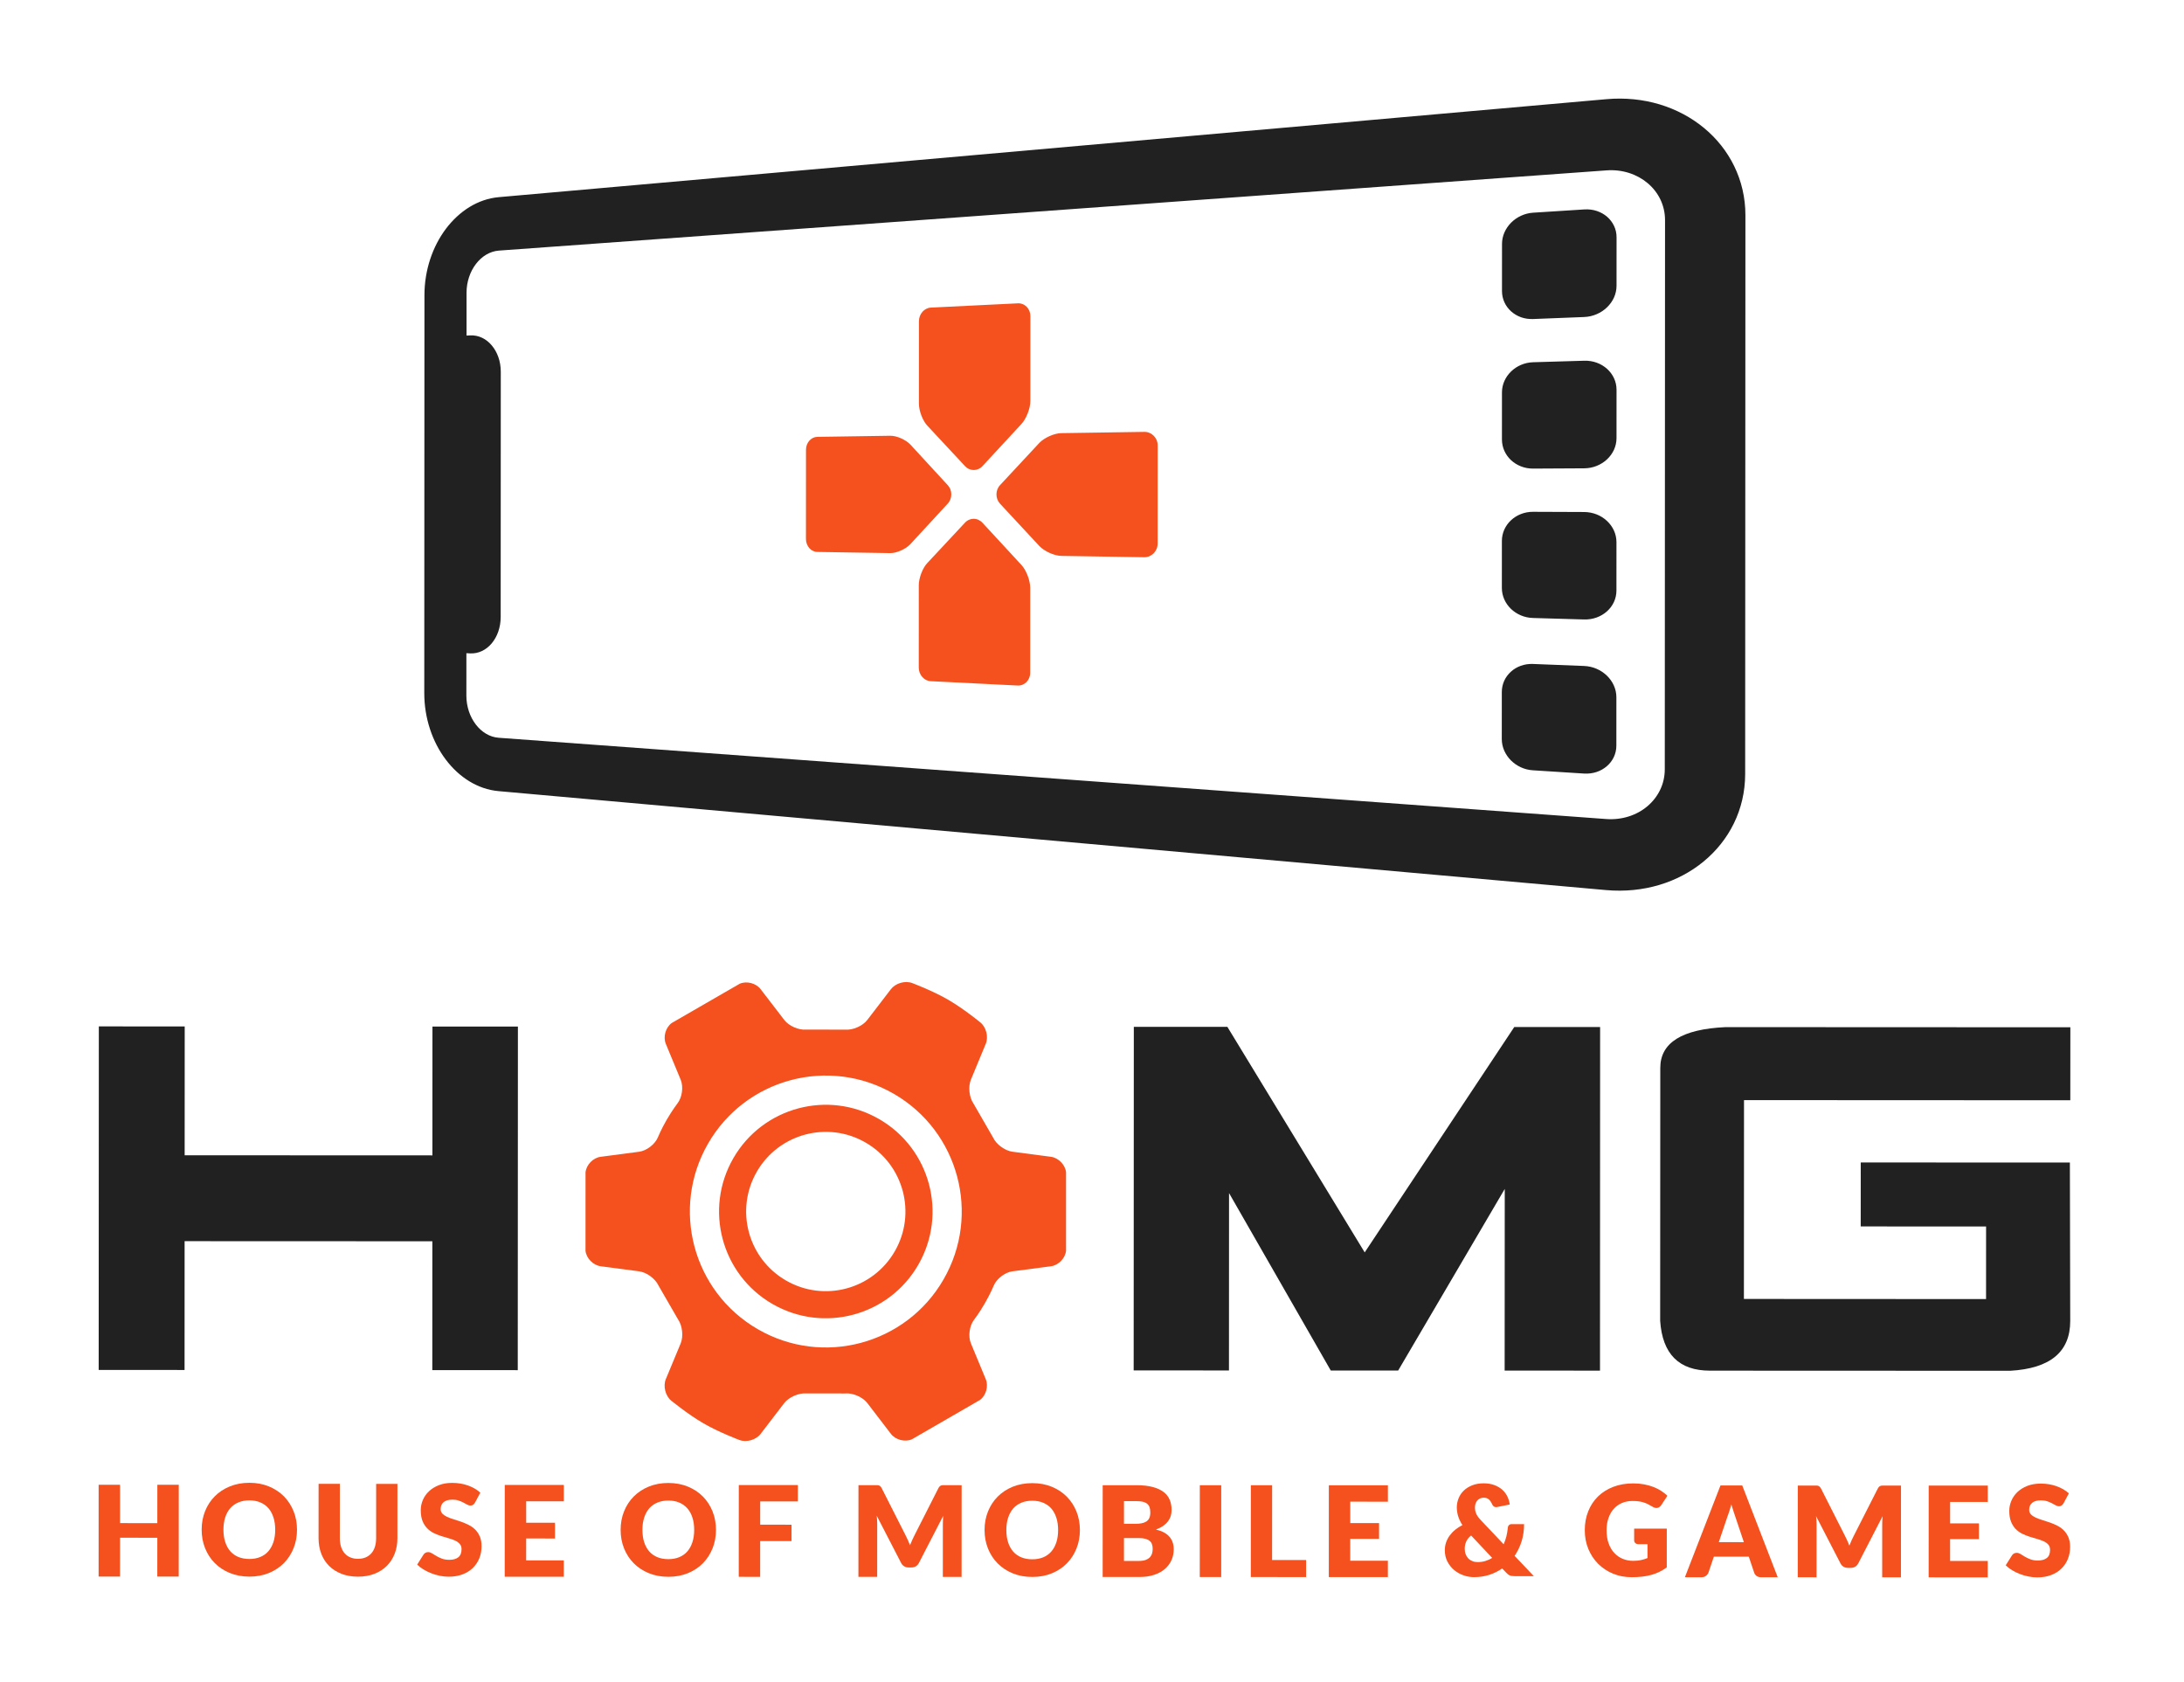
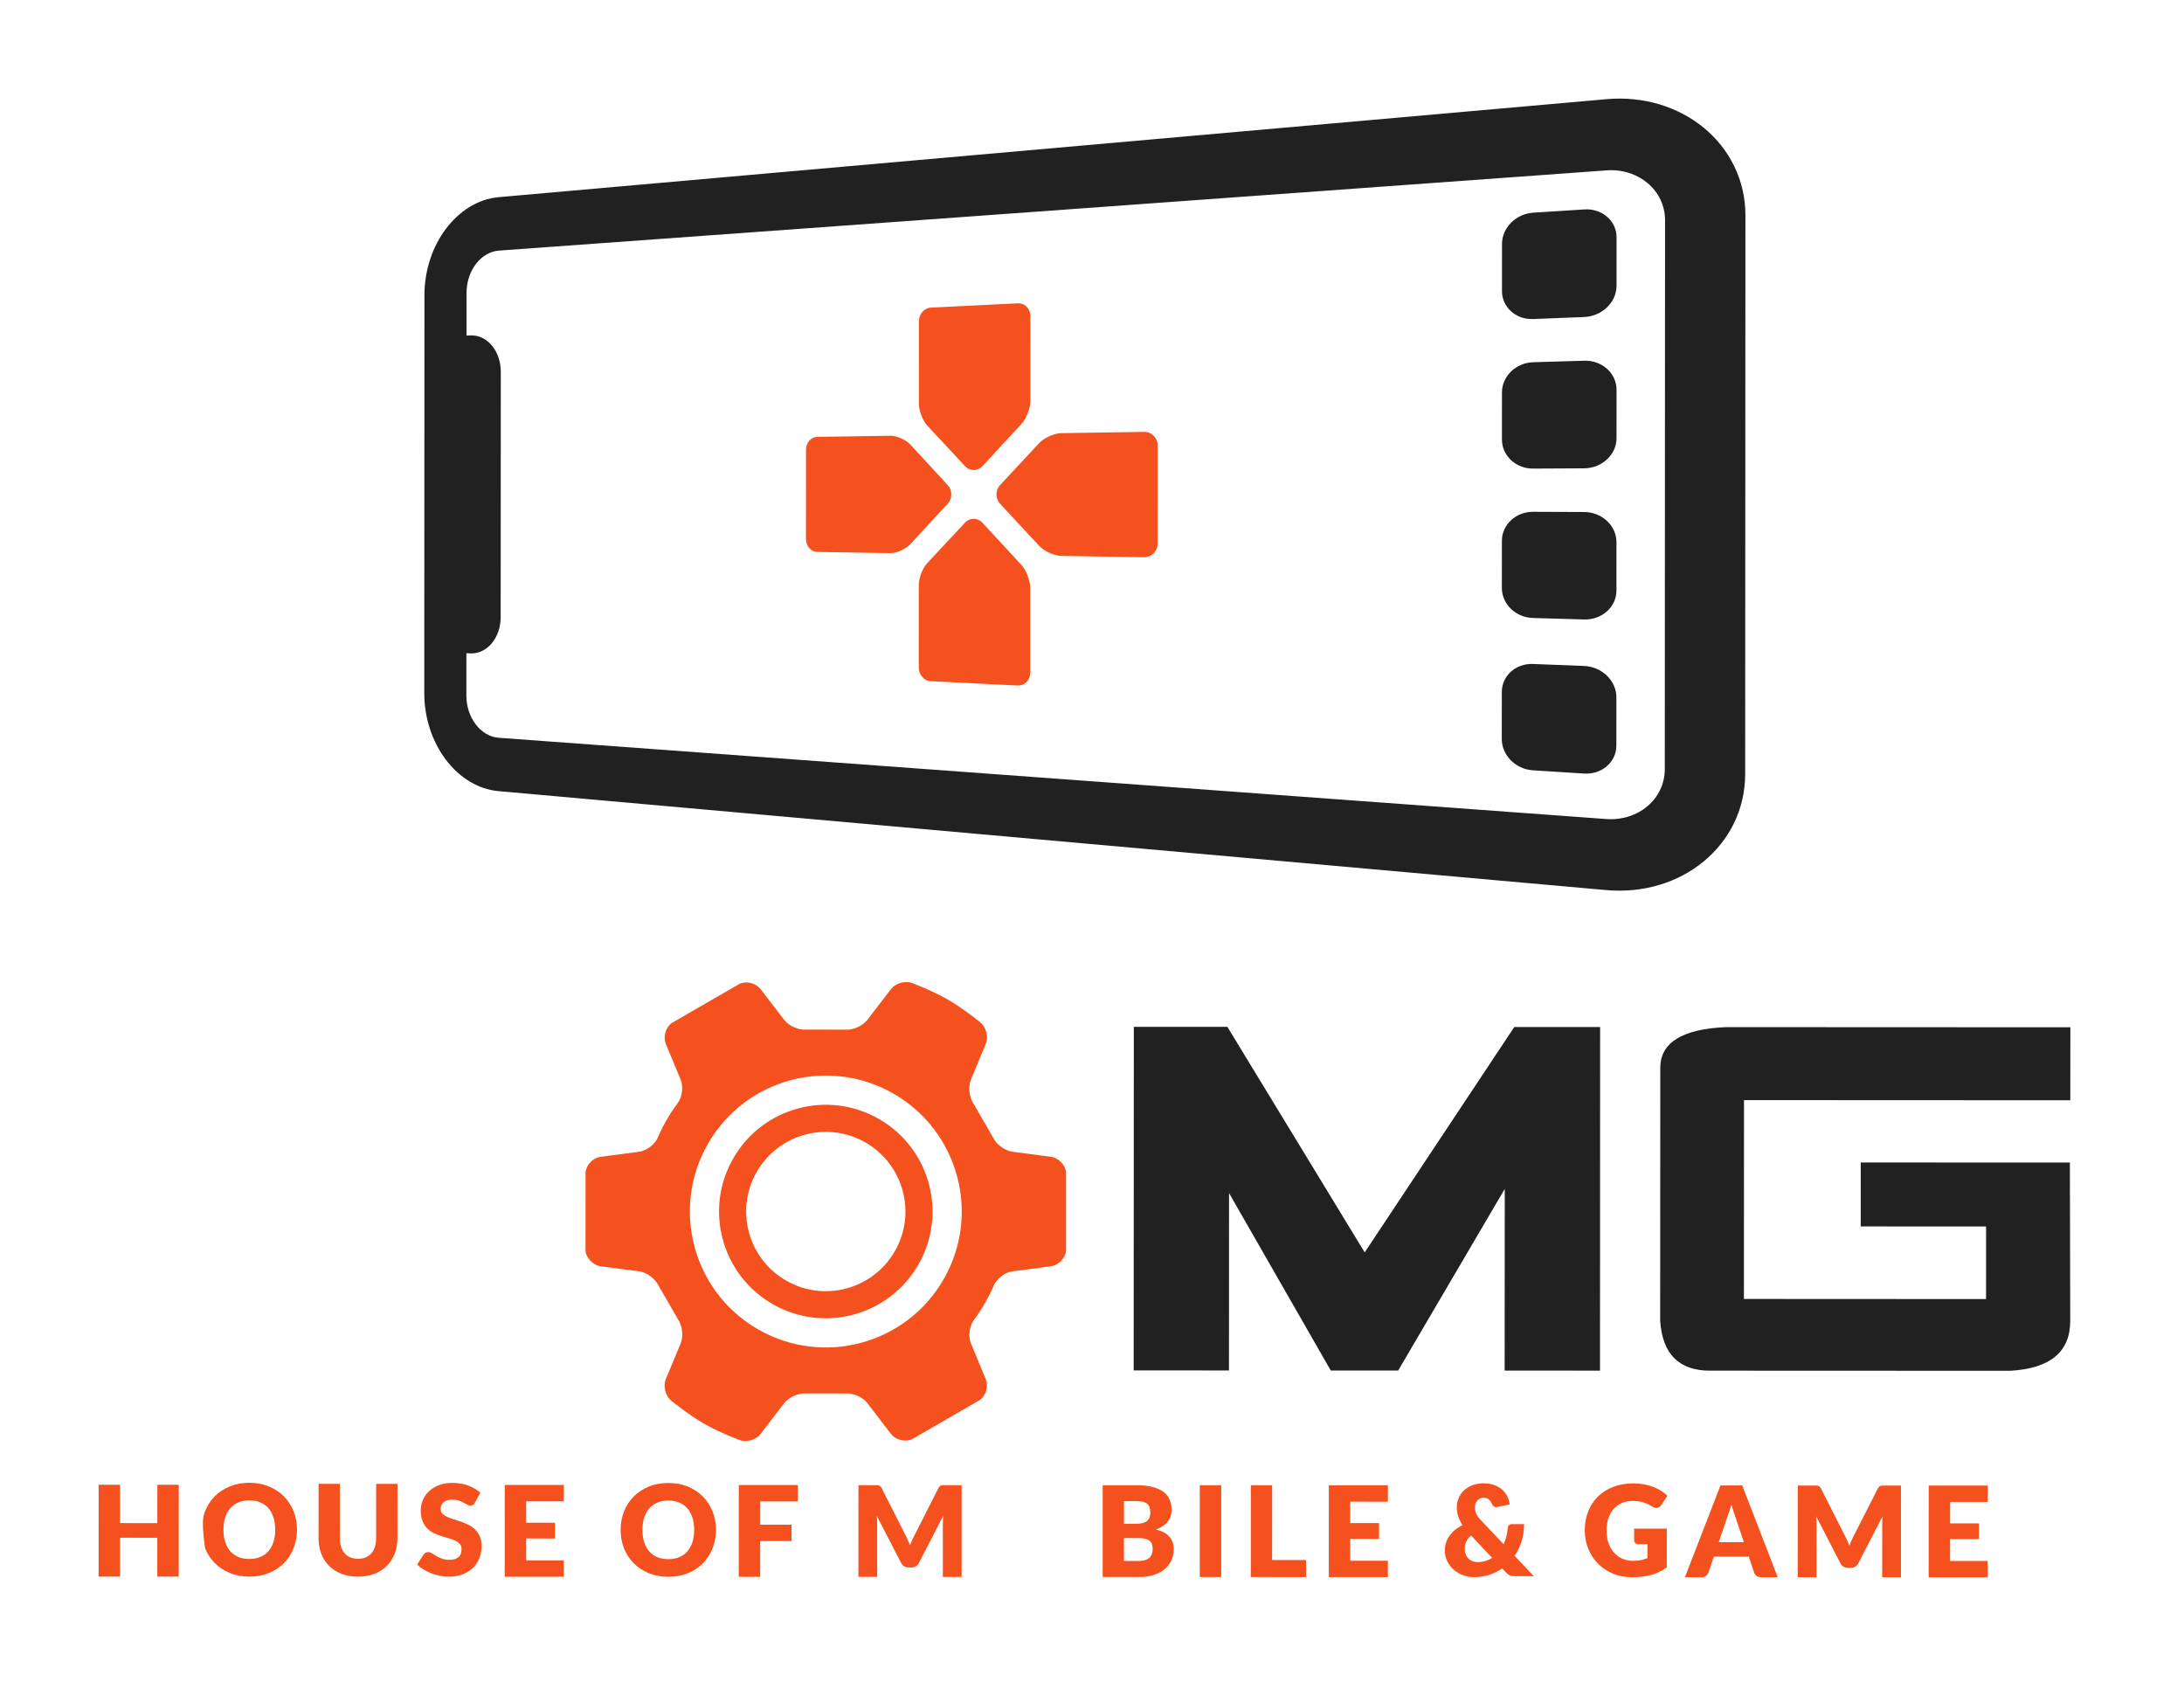
<svg xmlns="http://www.w3.org/2000/svg" width="87" height="67" viewBox="0 0 87 67" fill="none">
  <path d="M63.102 26.524C63.278 26.531 63.447 26.57 63.601 26.637C63.754 26.703 63.893 26.796 64.01 26.909C64.126 27.021 64.222 27.154 64.287 27.3C64.353 27.445 64.389 27.604 64.389 27.769L64.388 29.695C64.388 29.86 64.352 30.015 64.286 30.154C64.22 30.293 64.125 30.416 64.008 30.516C63.891 30.617 63.752 30.696 63.599 30.747C63.445 30.797 63.276 30.82 63.1 30.809L61.064 30.679C60.892 30.669 60.728 30.626 60.579 30.557C60.431 30.488 60.297 30.394 60.185 30.282C60.074 30.169 59.984 30.038 59.921 29.895C59.859 29.752 59.824 29.597 59.824 29.437L59.825 27.56C59.825 27.399 59.86 27.248 59.922 27.111C59.985 26.974 60.076 26.853 60.188 26.752C60.299 26.65 60.433 26.57 60.581 26.517C60.73 26.463 60.894 26.437 61.065 26.444L63.102 26.524Z" fill="#212121" />
  <path d="M63.105 20.392C63.281 20.393 63.45 20.427 63.604 20.488C63.757 20.549 63.896 20.637 64.013 20.746C64.129 20.855 64.225 20.984 64.29 21.127C64.356 21.27 64.392 21.428 64.392 21.593L64.391 23.519C64.391 23.684 64.355 23.84 64.289 23.981C64.223 24.122 64.128 24.247 64.011 24.351C63.894 24.455 63.755 24.538 63.602 24.593C63.448 24.649 63.279 24.677 63.103 24.672L61.067 24.613C60.895 24.608 60.731 24.572 60.582 24.508C60.434 24.445 60.3 24.357 60.188 24.249C60.077 24.141 59.987 24.014 59.924 23.873C59.862 23.733 59.827 23.58 59.827 23.419L59.828 21.542C59.828 21.382 59.863 21.229 59.925 21.09C59.988 20.951 60.078 20.826 60.19 20.722C60.302 20.617 60.436 20.532 60.584 20.474C60.733 20.415 60.897 20.383 61.068 20.384L63.105 20.392Z" fill="#212121" />
  <path d="M63.108 14.367C63.284 14.361 63.453 14.39 63.606 14.445C63.76 14.501 63.899 14.585 64.016 14.689C64.132 14.794 64.227 14.92 64.293 15.061C64.359 15.202 64.395 15.358 64.395 15.523L64.394 17.45C64.394 17.614 64.357 17.772 64.292 17.915C64.226 18.059 64.131 18.188 64.014 18.297C63.897 18.406 63.758 18.494 63.605 18.555C63.451 18.617 63.282 18.651 63.106 18.652L61.069 18.663C60.898 18.664 60.734 18.632 60.585 18.573C60.437 18.515 60.303 18.43 60.191 18.326C60.08 18.221 59.989 18.096 59.927 17.957C59.865 17.819 59.83 17.666 59.83 17.506L59.831 15.629C59.831 15.468 59.865 15.314 59.928 15.173C59.991 15.032 60.081 14.905 60.193 14.796C60.305 14.687 60.438 14.597 60.587 14.534C60.736 14.47 60.9 14.432 61.071 14.427L63.108 14.367Z" fill="#212121" />
  <path d="M63.11 8.341C63.286 8.329 63.455 8.352 63.608 8.402C63.762 8.453 63.901 8.531 64.018 8.632C64.134 8.733 64.229 8.856 64.295 8.995C64.361 9.134 64.397 9.288 64.396 9.453L64.395 11.38C64.395 11.544 64.359 11.703 64.294 11.849C64.228 11.995 64.133 12.127 64.016 12.24C63.899 12.353 63.76 12.446 63.606 12.512C63.453 12.579 63.284 12.619 63.108 12.626L61.072 12.706C60.9 12.713 60.736 12.687 60.587 12.634C60.439 12.58 60.305 12.5 60.193 12.399C60.081 12.298 59.992 12.177 59.929 12.04C59.866 11.903 59.832 11.752 59.832 11.591L59.833 9.714C59.833 9.554 59.867 9.399 59.93 9.256C59.993 9.113 60.083 8.982 60.195 8.869C60.307 8.757 60.44 8.662 60.589 8.594C60.738 8.525 60.901 8.482 61.073 8.471L63.11 8.341Z" fill="#212121" />
  <path d="M66.317 30.635L66.327 8.767C66.327 8.47 66.26 8.192 66.141 7.943C66.021 7.694 65.848 7.474 65.635 7.295C65.423 7.116 65.171 6.977 64.892 6.888C64.614 6.8 64.31 6.762 63.993 6.786L19.87 9.981C19.691 9.995 19.522 10.052 19.368 10.143C19.214 10.234 19.076 10.36 18.96 10.512C18.844 10.663 18.75 10.84 18.686 11.033C18.621 11.226 18.585 11.436 18.585 11.653L18.585 13.365L18.735 13.358C18.901 13.35 19.06 13.384 19.206 13.454C19.35 13.523 19.482 13.627 19.591 13.759C19.702 13.89 19.791 14.048 19.853 14.226C19.915 14.403 19.949 14.6 19.949 14.807L19.945 24.575C19.945 24.783 19.91 24.98 19.848 25.158C19.786 25.335 19.697 25.493 19.586 25.625C19.476 25.756 19.345 25.859 19.2 25.928C19.055 25.997 18.896 26.031 18.729 26.023L18.579 26.015L18.578 27.706C18.578 27.925 18.614 28.135 18.678 28.329C18.742 28.523 18.836 28.7 18.952 28.852C19.067 29.004 19.206 29.13 19.359 29.221C19.513 29.313 19.683 29.37 19.861 29.383L63.982 32.62C64.299 32.643 64.603 32.605 64.881 32.517C65.159 32.429 65.412 32.29 65.624 32.111C65.837 31.931 66.01 31.711 66.13 31.462C66.251 31.212 66.317 30.932 66.317 30.635ZM63.995 3.95C64.739 3.884 65.455 3.961 66.11 4.157C66.77 4.356 67.369 4.675 67.874 5.092C68.383 5.511 68.796 6.028 69.082 6.616C69.37 7.207 69.529 7.868 69.529 8.573L69.519 30.831C69.518 31.538 69.359 32.199 69.071 32.79C68.784 33.379 68.37 33.895 67.862 34.313C67.356 34.73 66.757 35.048 66.097 35.245C65.441 35.44 64.725 35.516 63.981 35.45L19.86 31.509C19.444 31.472 19.05 31.333 18.693 31.115C18.338 30.898 18.02 30.602 17.754 30.248C17.489 29.896 17.276 29.486 17.129 29.038C16.982 28.591 16.901 28.107 16.901 27.603L16.908 11.755C16.908 11.253 16.99 10.768 17.137 10.322C17.284 9.875 17.498 9.465 17.763 9.112C18.03 8.759 18.348 8.463 18.703 8.245C19.06 8.027 19.454 7.889 19.87 7.852L63.995 3.95Z" fill="#212121" />
  <path d="M38.788 20.662C38.82 20.662 38.851 20.666 38.882 20.673C38.913 20.679 38.944 20.689 38.973 20.702C39.002 20.715 39.031 20.732 39.058 20.751C39.085 20.771 39.111 20.793 39.135 20.819L40.684 22.496C40.733 22.548 40.78 22.612 40.822 22.685C40.864 22.758 40.903 22.838 40.935 22.922C40.967 23.005 40.993 23.091 41.011 23.175C41.029 23.259 41.039 23.341 41.039 23.414L41.038 26.795C41.038 26.869 41.024 26.938 40.998 27.001C40.973 27.064 40.936 27.119 40.891 27.165C40.846 27.211 40.792 27.247 40.732 27.271C40.672 27.295 40.606 27.307 40.536 27.303L37.074 27.13C37.009 27.127 36.947 27.109 36.89 27.081C36.833 27.052 36.782 27.011 36.739 26.962C36.696 26.913 36.661 26.856 36.636 26.792C36.612 26.729 36.599 26.66 36.599 26.588L36.6 23.305C36.6 23.233 36.61 23.155 36.627 23.075C36.644 22.994 36.669 22.912 36.699 22.833C36.729 22.753 36.766 22.677 36.806 22.607C36.846 22.538 36.891 22.476 36.938 22.426L38.443 20.814C38.467 20.788 38.492 20.766 38.52 20.747C38.547 20.728 38.575 20.712 38.604 20.7C38.634 20.687 38.664 20.678 38.695 20.671C38.726 20.665 38.757 20.662 38.788 20.662Z" fill="#F4511E" />
  <path d="M40.544 12.081C40.614 12.077 40.679 12.089 40.739 12.113C40.8 12.137 40.853 12.173 40.899 12.219C40.944 12.265 40.981 12.32 41.006 12.383C41.031 12.446 41.045 12.516 41.045 12.589L41.044 15.97C41.044 16.044 41.034 16.125 41.016 16.209C40.998 16.292 40.971 16.378 40.939 16.461C40.907 16.544 40.868 16.624 40.826 16.697C40.783 16.77 40.737 16.835 40.688 16.888L39.138 18.563C39.114 18.589 39.088 18.612 39.061 18.631C39.033 18.651 39.005 18.667 38.975 18.68C38.946 18.693 38.915 18.703 38.884 18.71C38.853 18.716 38.822 18.72 38.79 18.72C38.759 18.72 38.728 18.717 38.697 18.711C38.666 18.704 38.636 18.695 38.606 18.682C38.577 18.67 38.548 18.654 38.522 18.635C38.495 18.616 38.469 18.593 38.445 18.568L36.941 16.954C36.895 16.905 36.85 16.843 36.81 16.773C36.77 16.704 36.733 16.627 36.703 16.547C36.672 16.468 36.648 16.386 36.631 16.305C36.614 16.225 36.605 16.147 36.605 16.075L36.606 12.792C36.606 12.72 36.619 12.651 36.644 12.588C36.668 12.525 36.703 12.467 36.746 12.418C36.789 12.37 36.841 12.329 36.898 12.3C36.954 12.271 37.017 12.254 37.082 12.251L40.544 12.081Z" fill="#F4511E" />
  <path d="M45.583 17.201C45.656 17.199 45.725 17.213 45.789 17.241C45.853 17.267 45.91 17.306 45.959 17.356C46.008 17.405 46.047 17.463 46.075 17.529C46.102 17.594 46.117 17.667 46.117 17.743L46.115 21.646C46.115 21.722 46.1 21.795 46.073 21.861C46.045 21.927 46.006 21.986 45.957 22.036C45.908 22.085 45.851 22.125 45.787 22.153C45.723 22.18 45.654 22.194 45.581 22.193L42.275 22.14C42.204 22.138 42.127 22.126 42.047 22.105C41.967 22.084 41.885 22.054 41.806 22.019C41.727 21.983 41.651 21.941 41.582 21.894C41.513 21.848 41.451 21.798 41.402 21.746L39.839 20.064C39.791 20.013 39.754 19.953 39.73 19.889C39.706 19.825 39.694 19.757 39.694 19.69C39.694 19.622 39.706 19.555 39.73 19.492C39.755 19.428 39.791 19.369 39.839 19.319L41.404 17.638C41.453 17.587 41.515 17.537 41.584 17.491C41.653 17.446 41.729 17.404 41.808 17.369C41.887 17.334 41.969 17.305 42.049 17.284C42.129 17.264 42.206 17.252 42.277 17.251L45.583 17.201Z" fill="#F4511E" />
  <path d="M35.461 17.355C35.526 17.354 35.596 17.363 35.669 17.38C35.742 17.398 35.817 17.423 35.89 17.455C35.962 17.487 36.033 17.525 36.096 17.567C36.16 17.609 36.217 17.656 36.263 17.704L37.754 19.323C37.801 19.373 37.836 19.431 37.86 19.493C37.883 19.555 37.895 19.622 37.895 19.689C37.895 19.756 37.883 19.823 37.859 19.886C37.836 19.949 37.801 20.008 37.753 20.059L36.262 21.675C36.215 21.724 36.158 21.771 36.094 21.814C36.03 21.856 35.959 21.895 35.886 21.927C35.813 21.959 35.739 21.985 35.666 22.003C35.593 22.021 35.523 22.03 35.459 22.029L32.557 21.982C32.495 21.981 32.435 21.966 32.382 21.939C32.327 21.913 32.279 21.875 32.238 21.828C32.197 21.781 32.164 21.726 32.141 21.665C32.118 21.604 32.105 21.537 32.105 21.468L32.107 17.908C32.107 17.838 32.12 17.772 32.143 17.712C32.166 17.651 32.199 17.597 32.24 17.551C32.281 17.505 32.329 17.468 32.383 17.441C32.437 17.415 32.497 17.4 32.559 17.399L35.461 17.355Z" fill="#F4511E" />
-   <path d="M7.354 49.433L7.352 54.563L3.931 54.562L3.937 40.879L7.358 40.881L7.356 46.012L17.225 46.016L17.227 40.885L20.631 40.886L20.625 54.57L17.221 54.568L17.223 49.437L7.354 49.433Z" fill="#212121" />
  <path d="M45.16 54.58L45.166 40.897L48.893 40.898L54.363 49.88L60.321 40.904L63.741 40.905L63.736 54.589L59.938 54.587L59.942 47.352L55.696 54.585L53.011 54.584L48.959 47.517L48.956 54.582L45.16 54.58Z" fill="#212121" />
  <path d="M82.454 46.301L82.468 52.613C82.467 53.844 81.668 54.506 80.072 54.595L68.115 54.59C66.885 54.59 66.222 53.929 66.133 52.606L66.138 42.531C66.138 41.528 67.004 40.987 68.738 40.908L82.473 40.914L82.471 43.821L69.473 43.815L69.469 51.734L79.115 51.739L79.116 48.848L74.122 48.846L74.123 46.298L82.454 46.301Z" fill="#212121" />
  <path d="M31.31 50.999C29.792 50.123 29.272 48.183 30.148 46.666C31.024 45.149 32.965 44.629 34.481 45.505C35.999 46.382 36.519 48.322 35.643 49.838C34.767 51.355 32.827 51.876 31.31 50.999ZM35.021 44.571C32.989 43.397 30.388 44.093 29.214 46.126C28.04 48.16 28.736 50.76 30.77 51.934C32.803 53.108 35.404 52.411 36.578 50.377C37.752 48.344 37.055 45.745 35.021 44.571Z" fill="#F4511E" />
  <path d="M30.189 52.94C27.599 51.445 26.712 48.135 28.207 45.544C29.702 42.954 33.013 42.068 35.604 43.563C38.193 45.059 39.08 48.369 37.585 50.959C36.09 53.549 32.778 54.436 30.189 52.94ZM39.269 54.932L38.675 53.5C38.56 53.222 38.617 52.801 38.802 52.562C38.802 52.562 39.005 52.301 39.23 51.91C39.456 51.52 39.581 51.212 39.581 51.212C39.694 50.934 40.032 50.673 40.328 50.634L41.866 50.432C42.164 50.393 42.434 50.115 42.466 49.817V46.687C42.434 46.388 42.161 46.111 41.863 46.072L40.329 45.87C40.031 45.831 39.683 45.575 39.557 45.301L38.781 43.956C38.608 43.71 38.561 43.281 38.675 43.003L39.267 41.575C39.384 41.298 39.287 40.913 39.054 40.722C39.054 40.722 38.394 40.177 37.766 39.815C37.14 39.452 36.337 39.153 36.337 39.153C36.055 39.047 35.675 39.157 35.491 39.395L34.55 40.621C34.368 40.86 33.973 41.034 33.672 41.008L32.12 41.006C31.82 41.035 31.425 40.863 31.242 40.623L30.3 39.397C30.117 39.157 29.741 39.059 29.465 39.181L26.756 40.745C26.514 40.923 26.408 41.295 26.523 41.574L27.116 43.005C27.231 43.283 27.174 43.705 26.99 43.942C26.99 43.942 26.787 44.204 26.56 44.594C26.334 44.985 26.21 45.291 26.21 45.291C26.097 45.571 25.76 45.831 25.461 45.871L23.925 46.073C23.627 46.111 23.358 46.388 23.325 46.688L23.324 49.817C23.357 50.117 23.63 50.393 23.929 50.432L25.462 50.634C25.761 50.673 26.108 50.93 26.233 51.203L27.01 52.548C27.183 52.793 27.23 53.223 27.116 53.502L26.523 54.928C26.409 55.206 26.505 55.591 26.736 55.782C26.736 55.782 27.398 56.326 28.024 56.689C28.652 57.051 29.453 57.351 29.453 57.351C29.736 57.458 30.117 57.348 30.3 57.108L31.239 55.883C31.423 55.645 31.818 55.471 32.118 55.497L33.672 55.498C33.971 55.469 34.366 55.642 34.55 55.88L35.491 57.109C35.674 57.347 36.05 57.444 36.325 57.324L39.036 55.758C39.279 55.582 39.383 55.209 39.269 54.932Z" fill="#F4511E" />
  <path d="M7.119 62.791H6.266L6.267 61.245L4.782 61.244L4.781 62.79L3.928 62.79L3.929 59.134H4.783L4.782 60.662L6.267 60.663L6.268 59.135L7.121 59.135L7.119 62.791Z" fill="#F4511E" />
-   <path d="M10.963 60.924C10.963 60.743 10.94 60.58 10.893 60.436C10.847 60.291 10.779 60.168 10.692 60.067C10.604 59.967 10.496 59.89 10.369 59.837C10.242 59.783 10.097 59.756 9.935 59.756C9.771 59.756 9.626 59.783 9.498 59.837C9.37 59.89 9.261 59.967 9.173 60.067C9.086 60.167 9.018 60.29 8.971 60.435C8.924 60.579 8.901 60.742 8.901 60.923C8.901 61.105 8.924 61.269 8.971 61.413C9.018 61.557 9.085 61.68 9.172 61.781C9.26 61.881 9.368 61.958 9.496 62.011C9.625 62.063 9.77 62.09 9.934 62.09C10.097 62.09 10.241 62.064 10.368 62.011C10.495 61.959 10.603 61.882 10.691 61.782C10.778 61.681 10.846 61.558 10.893 61.414C10.94 61.27 10.963 61.106 10.963 60.924ZM11.831 60.924C11.831 61.188 11.786 61.434 11.694 61.662C11.603 61.889 11.475 62.087 11.309 62.255C11.143 62.422 10.944 62.554 10.71 62.65C10.477 62.745 10.218 62.793 9.934 62.793C9.649 62.792 9.39 62.744 9.156 62.649C8.922 62.554 8.722 62.422 8.556 62.254C8.389 62.086 8.26 61.887 8.169 61.66C8.078 61.433 8.033 61.186 8.033 60.922C8.033 60.657 8.078 60.412 8.17 60.184C8.261 59.957 8.39 59.76 8.557 59.593C8.723 59.425 8.924 59.294 9.158 59.199C9.392 59.104 9.651 59.056 9.936 59.056C10.22 59.056 10.479 59.105 10.712 59.201C10.945 59.297 11.145 59.429 11.31 59.596C11.476 59.764 11.604 59.961 11.695 60.189C11.787 60.416 11.831 60.661 11.831 60.924Z" fill="#F4511E" />
+   <path d="M10.963 60.924C10.963 60.743 10.94 60.58 10.893 60.436C10.847 60.291 10.779 60.168 10.692 60.067C10.604 59.967 10.496 59.89 10.369 59.837C10.242 59.783 10.097 59.756 9.935 59.756C9.771 59.756 9.626 59.783 9.498 59.837C9.37 59.89 9.261 59.967 9.173 60.067C9.086 60.167 9.018 60.29 8.971 60.435C8.924 60.579 8.901 60.742 8.901 60.923C8.901 61.105 8.924 61.269 8.971 61.413C9.018 61.557 9.085 61.68 9.172 61.781C9.26 61.881 9.368 61.958 9.496 62.011C9.625 62.063 9.77 62.09 9.934 62.09C10.097 62.09 10.241 62.064 10.368 62.011C10.495 61.959 10.603 61.882 10.691 61.782C10.778 61.681 10.846 61.558 10.893 61.414C10.94 61.27 10.963 61.106 10.963 60.924ZM11.831 60.924C11.831 61.188 11.786 61.434 11.694 61.662C11.603 61.889 11.475 62.087 11.309 62.255C11.143 62.422 10.944 62.554 10.71 62.65C10.477 62.745 10.218 62.793 9.934 62.793C9.649 62.792 9.39 62.744 9.156 62.649C8.922 62.554 8.722 62.422 8.556 62.254C8.389 62.086 8.26 61.887 8.169 61.66C8.033 60.657 8.078 60.412 8.17 60.184C8.261 59.957 8.39 59.76 8.557 59.593C8.723 59.425 8.924 59.294 9.158 59.199C9.392 59.104 9.651 59.056 9.936 59.056C10.22 59.056 10.479 59.105 10.712 59.201C10.945 59.297 11.145 59.429 11.31 59.596C11.476 59.764 11.604 59.961 11.695 60.189C11.787 60.416 11.831 60.661 11.831 60.924Z" fill="#F4511E" />
  <path d="M14.26 62.084C14.373 62.084 14.475 62.065 14.565 62.028C14.654 61.99 14.73 61.936 14.792 61.866C14.854 61.796 14.901 61.71 14.934 61.609C14.966 61.508 14.983 61.392 14.983 61.264L14.984 59.099H15.832L15.831 61.264C15.831 61.489 15.794 61.694 15.722 61.881C15.649 62.069 15.545 62.23 15.409 62.366C15.273 62.501 15.108 62.606 14.914 62.682C14.721 62.757 14.502 62.795 14.26 62.795C14.015 62.794 13.796 62.757 13.602 62.681C13.409 62.605 13.244 62.501 13.108 62.365C12.973 62.229 12.869 62.068 12.797 61.88C12.726 61.693 12.69 61.487 12.69 61.263L12.691 59.098L13.539 59.098L13.537 61.261C13.537 61.39 13.554 61.504 13.586 61.606C13.619 61.707 13.666 61.793 13.728 61.864C13.79 61.936 13.866 61.99 13.955 62.027C14.045 62.065 14.146 62.084 14.26 62.084Z" fill="#F4511E" />
  <path d="M18.923 59.843C18.898 59.884 18.871 59.913 18.844 59.933C18.816 59.953 18.781 59.963 18.738 59.963C18.699 59.963 18.657 59.951 18.613 59.927C18.569 59.902 18.519 59.875 18.463 59.846C18.407 59.815 18.343 59.788 18.271 59.764C18.199 59.739 18.117 59.727 18.025 59.727C17.866 59.727 17.748 59.761 17.67 59.829C17.592 59.897 17.553 59.988 17.553 60.103C17.553 60.177 17.577 60.238 17.623 60.287C17.671 60.335 17.732 60.377 17.808 60.412C17.884 60.447 17.971 60.48 18.069 60.509C18.166 60.538 18.266 60.571 18.368 60.606C18.47 60.643 18.57 60.685 18.668 60.734C18.766 60.782 18.853 60.844 18.929 60.919C19.005 60.995 19.067 61.086 19.113 61.194C19.16 61.303 19.184 61.433 19.183 61.584C19.183 61.753 19.154 61.912 19.095 62.059C19.037 62.206 18.951 62.334 18.84 62.444C18.729 62.553 18.592 62.64 18.429 62.702C18.266 62.764 18.081 62.796 17.873 62.796C17.76 62.796 17.644 62.784 17.526 62.761C17.408 62.737 17.294 62.704 17.183 62.661C17.073 62.618 16.969 62.568 16.872 62.509C16.775 62.451 16.691 62.386 16.619 62.314L16.87 61.917C16.888 61.887 16.915 61.863 16.948 61.844C16.981 61.826 17.017 61.817 17.055 61.817C17.106 61.817 17.156 61.833 17.207 61.864C17.259 61.897 17.316 61.932 17.38 61.97C17.445 62.009 17.518 62.044 17.602 62.076C17.686 62.108 17.785 62.124 17.899 62.124C18.052 62.124 18.172 62.09 18.258 62.022C18.342 61.954 18.386 61.847 18.386 61.7C18.386 61.614 18.362 61.545 18.316 61.492C18.268 61.438 18.207 61.393 18.131 61.358C18.055 61.323 17.968 61.292 17.871 61.265C17.774 61.239 17.675 61.209 17.573 61.176C17.471 61.143 17.371 61.103 17.274 61.056C17.177 61.008 17.09 60.945 17.015 60.867C16.938 60.789 16.878 60.692 16.83 60.576C16.784 60.459 16.761 60.316 16.761 60.146C16.761 60.009 16.788 59.875 16.843 59.744C16.898 59.614 16.98 59.497 17.087 59.395C17.194 59.294 17.325 59.213 17.481 59.151C17.637 59.09 17.815 59.059 18.015 59.06C18.127 59.06 18.236 59.069 18.342 59.086C18.449 59.104 18.549 59.13 18.645 59.164C18.74 59.198 18.829 59.24 18.912 59.287C18.995 59.335 19.069 59.389 19.134 59.449L18.923 59.843Z" fill="#F4511E" />
  <path d="M22.461 59.142L22.46 59.794L20.96 59.794L20.96 60.647L22.109 60.648L22.108 61.275L20.96 61.274L20.959 62.145L22.459 62.146L22.459 62.798L20.105 62.797L20.107 59.141L22.461 59.142Z" fill="#F4511E" />
  <path d="M27.653 60.931C27.653 60.75 27.63 60.587 27.583 60.443C27.537 60.298 27.469 60.176 27.381 60.075C27.293 59.975 27.186 59.898 27.059 59.844C26.932 59.79 26.787 59.764 26.625 59.764C26.461 59.763 26.315 59.79 26.188 59.844C26.059 59.897 25.951 59.974 25.863 60.074C25.776 60.175 25.708 60.298 25.661 60.442C25.614 60.587 25.591 60.749 25.591 60.93C25.591 61.112 25.614 61.276 25.66 61.421C25.707 61.565 25.775 61.688 25.862 61.789C25.95 61.888 26.058 61.966 26.186 62.018C26.314 62.071 26.46 62.097 26.624 62.097C26.786 62.097 26.931 62.071 27.058 62.018C27.185 61.966 27.293 61.889 27.381 61.789C27.468 61.688 27.536 61.566 27.582 61.422C27.63 61.277 27.653 61.114 27.653 60.931ZM28.521 60.931C28.521 61.196 28.476 61.441 28.384 61.669C28.293 61.896 28.165 62.094 27.999 62.262C27.833 62.43 27.634 62.562 27.4 62.657C27.167 62.752 26.908 62.8 26.624 62.8C26.339 62.8 26.08 62.752 25.846 62.656C25.612 62.561 25.412 62.429 25.245 62.261C25.079 62.093 24.95 61.895 24.859 61.668C24.767 61.44 24.723 61.194 24.723 60.93C24.723 60.665 24.768 60.419 24.86 60.192C24.951 59.964 25.08 59.767 25.247 59.6C25.413 59.433 25.613 59.302 25.847 59.206C26.081 59.111 26.341 59.063 26.625 59.063C26.909 59.064 27.168 59.112 27.402 59.208C27.635 59.304 27.835 59.436 28 59.603C28.165 59.771 28.294 59.969 28.385 60.196C28.476 60.423 28.521 60.669 28.521 60.931Z" fill="#F4511E" />
  <path d="M31.783 59.146L31.782 59.799L30.283 59.798L30.282 60.724L31.531 60.725L31.531 61.379L30.282 61.379L30.281 62.802L29.428 62.801L29.43 59.145L31.783 59.146Z" fill="#F4511E" />
  <path d="M36.162 61.331C36.193 61.4 36.223 61.47 36.251 61.542C36.279 61.468 36.309 61.396 36.342 61.327C36.373 61.257 36.406 61.19 36.44 61.125L37.378 59.277C37.395 59.245 37.412 59.22 37.43 59.202C37.447 59.185 37.467 59.172 37.489 59.164C37.511 59.155 37.535 59.151 37.563 59.151H37.66L38.307 59.152L38.305 62.805L37.558 62.804L37.559 60.701C37.559 60.6 37.564 60.489 37.574 60.371L36.604 62.25C36.574 62.308 36.534 62.353 36.483 62.383C36.431 62.413 36.374 62.428 36.308 62.428L36.193 62.428C36.127 62.428 36.069 62.413 36.019 62.382C35.967 62.352 35.926 62.308 35.897 62.25L34.924 60.367C34.931 60.425 34.936 60.484 34.939 60.541C34.942 60.599 34.944 60.652 34.944 60.701L34.943 62.803L34.195 62.803L34.197 59.15L34.844 59.15H34.941C34.969 59.15 34.993 59.154 35.015 59.163C35.036 59.171 35.056 59.184 35.073 59.202C35.092 59.219 35.108 59.244 35.125 59.276L36.066 61.132C36.099 61.196 36.131 61.262 36.162 61.331Z" fill="#F4511E" />
-   <path d="M42.15 60.937C42.15 60.756 42.127 60.593 42.08 60.449C42.034 60.304 41.966 60.182 41.879 60.081C41.791 59.98 41.683 59.904 41.556 59.851C41.429 59.797 41.284 59.77 41.122 59.77C40.958 59.77 40.812 59.796 40.685 59.85C40.556 59.904 40.448 59.98 40.36 60.08C40.273 60.181 40.205 60.304 40.158 60.449C40.111 60.593 40.088 60.756 40.088 60.936C40.088 61.119 40.111 61.282 40.158 61.427C40.204 61.571 40.272 61.694 40.359 61.795C40.447 61.895 40.555 61.972 40.683 62.024C40.811 62.077 40.957 62.103 41.121 62.103C41.283 62.103 41.428 62.077 41.555 62.025C41.682 61.972 41.79 61.895 41.878 61.795C41.965 61.695 42.033 61.572 42.08 61.428C42.127 61.283 42.15 61.12 42.15 60.937ZM43.018 60.937C43.018 61.202 42.973 61.448 42.881 61.675C42.79 61.903 42.662 62.1 42.496 62.268C42.33 62.436 42.131 62.568 41.897 62.663C41.664 62.758 41.405 62.806 41.121 62.806C40.836 62.806 40.577 62.758 40.343 62.663C40.109 62.567 39.909 62.435 39.742 62.267C39.576 62.099 39.447 61.901 39.356 61.674C39.265 61.446 39.22 61.2 39.22 60.936C39.22 60.671 39.265 60.426 39.357 60.198C39.448 59.971 39.577 59.774 39.744 59.606C39.91 59.439 40.11 59.308 40.344 59.212C40.579 59.117 40.838 59.07 41.123 59.07C41.407 59.07 41.665 59.118 41.899 59.214C42.132 59.311 42.332 59.443 42.497 59.61C42.662 59.777 42.791 59.975 42.882 60.202C42.973 60.429 43.018 60.675 43.018 60.937Z" fill="#F4511E" />
  <path d="M44.773 61.257L44.773 62.168L45.37 62.168C45.482 62.168 45.574 62.154 45.645 62.126C45.716 62.097 45.771 62.061 45.812 62.016C45.852 61.97 45.88 61.919 45.894 61.862C45.91 61.805 45.917 61.748 45.917 61.69C45.917 61.623 45.909 61.562 45.891 61.509C45.874 61.455 45.844 61.41 45.8 61.373C45.758 61.336 45.702 61.308 45.632 61.288C45.561 61.268 45.473 61.257 45.366 61.257L44.773 61.257ZM44.773 60.69H45.215C45.309 60.691 45.394 60.684 45.469 60.67C45.544 60.657 45.608 60.633 45.661 60.6C45.714 60.567 45.754 60.521 45.781 60.463C45.809 60.404 45.823 60.33 45.823 60.242C45.823 60.154 45.812 60.082 45.791 60.024C45.769 59.966 45.735 59.92 45.69 59.886C45.645 59.85 45.587 59.825 45.518 59.809C45.449 59.795 45.367 59.787 45.271 59.787L44.774 59.787L44.773 60.69ZM43.925 62.807L43.926 59.152L45.272 59.152C45.524 59.152 45.738 59.176 45.916 59.223C46.093 59.269 46.238 59.336 46.35 59.421C46.462 59.507 46.544 59.61 46.595 59.733C46.646 59.855 46.671 59.991 46.671 60.142C46.671 60.223 46.659 60.302 46.636 60.379C46.613 60.455 46.575 60.526 46.525 60.593C46.475 60.66 46.41 60.72 46.332 60.774C46.254 60.829 46.159 60.877 46.048 60.917C46.289 60.975 46.467 61.07 46.582 61.202C46.698 61.333 46.756 61.501 46.756 61.707C46.756 61.863 46.725 62.008 46.665 62.141C46.604 62.275 46.516 62.392 46.401 62.491C46.284 62.59 46.14 62.669 45.969 62.724C45.799 62.781 45.604 62.808 45.385 62.808L43.925 62.807Z" fill="#F4511E" />
  <path d="M47.795 59.153L48.648 59.153L48.647 62.809L47.793 62.809L47.795 59.153Z" fill="#F4511E" />
  <path d="M50.674 62.133L52.029 62.133L52.029 62.811L49.826 62.81L49.828 59.154L50.676 59.154L50.674 62.133Z" fill="#F4511E" />
  <path d="M55.287 59.156L55.287 59.809L53.787 59.808L53.787 60.661L54.935 60.662V61.289L53.786 61.289L53.786 62.159L55.286 62.16L55.286 62.812L52.933 62.812L52.934 59.156L55.287 59.156Z" fill="#F4511E" />
  <path d="M58.348 61.679C58.348 61.76 58.359 61.833 58.384 61.898C58.408 61.963 58.443 62.019 58.488 62.066C58.533 62.113 58.587 62.149 58.65 62.175C58.713 62.201 58.782 62.214 58.859 62.214C58.971 62.214 59.075 62.2 59.172 62.17C59.268 62.141 59.358 62.1 59.441 62.047L58.601 61.155C58.509 61.23 58.444 61.312 58.405 61.401C58.367 61.489 58.348 61.583 58.348 61.679ZM59.107 59.077C59.269 59.078 59.411 59.102 59.536 59.15C59.659 59.197 59.763 59.26 59.849 59.338C59.934 59.416 60.001 59.505 60.049 59.608C60.098 59.71 60.128 59.814 60.14 59.921L59.638 60.021C59.63 60.023 59.622 60.024 59.616 60.025C59.611 60.026 59.604 60.026 59.598 60.026C59.528 60.026 59.476 59.989 59.442 59.916C59.403 59.829 59.359 59.763 59.308 59.717C59.257 59.673 59.19 59.65 59.106 59.65C59.047 59.65 58.996 59.66 58.953 59.682C58.91 59.704 58.873 59.732 58.844 59.768C58.814 59.803 58.793 59.843 58.778 59.89C58.762 59.937 58.755 59.986 58.755 60.036C58.755 60.08 58.759 60.121 58.766 60.161C58.773 60.202 58.786 60.242 58.803 60.284C58.821 60.324 58.846 60.366 58.876 60.41C58.907 60.454 58.947 60.5 58.995 60.551L59.898 61.504C59.943 61.404 59.979 61.299 60.007 61.191C60.033 61.082 60.052 60.969 60.064 60.852C60.067 60.805 60.083 60.769 60.11 60.742C60.138 60.715 60.175 60.702 60.22 60.702L60.712 60.702C60.712 60.946 60.679 61.174 60.614 61.385C60.548 61.597 60.455 61.791 60.335 61.966L61.102 62.775L60.334 62.774C60.296 62.774 60.261 62.772 60.231 62.767C60.201 62.764 60.173 62.757 60.147 62.747C60.121 62.736 60.096 62.722 60.073 62.704C60.05 62.685 60.025 62.662 59.998 62.634L59.84 62.468C59.681 62.579 59.507 62.663 59.32 62.724C59.131 62.784 58.93 62.814 58.718 62.814C58.573 62.814 58.431 62.789 58.29 62.738C58.151 62.688 58.027 62.617 57.918 62.524C57.809 62.431 57.722 62.318 57.654 62.186C57.588 62.054 57.554 61.906 57.555 61.742C57.555 61.631 57.572 61.526 57.606 61.428C57.64 61.33 57.689 61.238 57.75 61.154C57.813 61.069 57.886 60.992 57.973 60.923C58.059 60.853 58.153 60.793 58.256 60.741C58.176 60.619 58.12 60.499 58.084 60.382C58.05 60.265 58.032 60.151 58.032 60.041C58.032 59.91 58.056 59.787 58.104 59.671C58.151 59.555 58.221 59.452 58.312 59.364C58.404 59.277 58.516 59.207 58.649 59.155C58.781 59.103 58.934 59.077 59.107 59.077Z" fill="#F4511E" />
  <path d="M65.061 62.164C65.178 62.164 65.282 62.154 65.372 62.134C65.462 62.114 65.548 62.087 65.628 62.054V61.5H65.267C65.214 61.5 65.172 61.485 65.142 61.456C65.112 61.428 65.097 61.392 65.097 61.348V60.882L66.397 60.882L66.396 62.425C66.302 62.494 66.205 62.553 66.104 62.602C66.002 62.651 65.895 62.692 65.78 62.724C65.665 62.756 65.544 62.779 65.413 62.794C65.284 62.809 65.145 62.816 64.996 62.816C64.728 62.816 64.481 62.769 64.253 62.674C64.025 62.58 63.829 62.449 63.662 62.283C63.496 62.116 63.366 61.918 63.271 61.69C63.177 61.462 63.13 61.214 63.13 60.946C63.13 60.673 63.175 60.423 63.266 60.195C63.356 59.966 63.485 59.77 63.654 59.603C63.822 59.439 64.025 59.31 64.263 59.218C64.502 59.126 64.768 59.08 65.062 59.08C65.215 59.08 65.358 59.093 65.492 59.118C65.626 59.144 65.749 59.178 65.862 59.221C65.974 59.264 66.078 59.317 66.171 59.377C66.265 59.437 66.348 59.503 66.422 59.573L66.176 59.946C66.153 59.982 66.125 60.009 66.092 60.029C66.06 60.049 66.023 60.06 65.986 60.06C65.936 60.059 65.883 60.042 65.83 60.009C65.763 59.969 65.7 59.934 65.641 59.905C65.581 59.875 65.521 59.852 65.459 59.833C65.397 59.815 65.332 59.801 65.263 59.793C65.194 59.785 65.118 59.78 65.032 59.78C64.873 59.78 64.73 59.808 64.603 59.864C64.476 59.92 64.367 59.999 64.278 60.101C64.189 60.203 64.12 60.325 64.071 60.469C64.022 60.612 63.998 60.771 63.998 60.946C63.998 61.141 64.024 61.313 64.078 61.463C64.131 61.614 64.205 61.741 64.3 61.845C64.394 61.949 64.506 62.028 64.636 62.082C64.766 62.137 64.907 62.164 65.061 62.164Z" fill="#F4511E" />
  <path d="M68.468 61.42L69.467 61.421L69.131 60.42C69.11 60.356 69.084 60.282 69.055 60.195C69.026 60.109 68.997 60.016 68.968 59.916C68.941 60.017 68.914 60.112 68.885 60.199C68.857 60.285 68.83 60.361 68.805 60.425L68.468 61.42ZM70.816 62.819L70.159 62.819C70.085 62.819 70.025 62.802 69.977 62.768C69.929 62.733 69.896 62.689 69.878 62.636L69.663 61.998L68.272 61.997L68.056 62.635C68.04 62.682 68.007 62.723 67.959 62.761C67.91 62.799 67.851 62.818 67.78 62.818L67.118 62.818L68.535 59.162L69.403 59.163L70.816 62.819Z" fill="#F4511E" />
  <path d="M73.581 61.347C73.612 61.416 73.641 61.486 73.67 61.558C73.698 61.485 73.728 61.413 73.76 61.343C73.792 61.274 73.825 61.207 73.859 61.141L74.798 59.293C74.815 59.261 74.832 59.237 74.849 59.219C74.866 59.201 74.886 59.188 74.908 59.18C74.93 59.172 74.954 59.168 74.982 59.168H75.078L75.726 59.168L75.724 62.821L74.977 62.821L74.978 60.718C74.978 60.616 74.983 60.505 74.993 60.387L74.024 62.266C73.993 62.324 73.953 62.369 73.901 62.399C73.85 62.429 73.793 62.444 73.727 62.444H73.612C73.546 62.444 73.488 62.428 73.438 62.399C73.387 62.369 73.345 62.324 73.316 62.266L72.343 60.384C72.35 60.442 72.355 60.5 72.358 60.558C72.362 60.616 72.363 60.668 72.363 60.717L72.362 62.82L71.614 62.819L71.616 59.166L72.263 59.166H72.36C72.388 59.166 72.412 59.17 72.434 59.179C72.456 59.187 72.475 59.2 72.492 59.218C72.51 59.236 72.527 59.26 72.544 59.292L73.484 61.148C73.518 61.212 73.55 61.279 73.581 61.347Z" fill="#F4511E" />
  <path d="M79.183 59.167L79.183 59.819L77.683 59.818L77.683 60.672L78.831 60.672L78.831 61.299L77.682 61.299L77.682 62.169L79.182 62.17L79.181 62.823L76.828 62.822L76.83 59.166L79.183 59.167Z" fill="#F4511E" />
-   <path d="M82.203 59.871C82.178 59.911 82.151 59.941 82.124 59.961C82.096 59.981 82.061 59.992 82.017 59.991C81.978 59.991 81.937 59.979 81.893 59.955C81.848 59.931 81.798 59.904 81.742 59.873C81.686 59.843 81.622 59.816 81.551 59.792C81.478 59.767 81.396 59.755 81.304 59.755C81.145 59.755 81.027 59.788 80.949 59.857C80.871 59.924 80.833 60.016 80.833 60.131C80.833 60.206 80.856 60.266 80.903 60.315C80.95 60.363 81.011 60.405 81.087 60.44C81.163 60.475 81.25 60.508 81.348 60.537C81.445 60.566 81.546 60.599 81.648 60.635C81.75 60.67 81.85 60.713 81.948 60.762C82.046 60.81 82.132 60.872 82.208 60.947C82.284 61.023 82.346 61.114 82.393 61.222C82.44 61.33 82.463 61.46 82.463 61.612C82.463 61.781 82.433 61.94 82.375 62.087C82.316 62.234 82.231 62.362 82.12 62.471C82.009 62.581 81.871 62.667 81.708 62.73C81.545 62.792 81.36 62.824 81.153 62.824C81.039 62.824 80.923 62.812 80.805 62.788C80.687 62.765 80.573 62.732 80.462 62.689C80.352 62.647 80.248 62.596 80.151 62.537C80.054 62.479 79.97 62.413 79.898 62.342L80.149 61.945C80.168 61.915 80.194 61.891 80.227 61.872C80.261 61.854 80.297 61.845 80.335 61.845C80.385 61.845 80.436 61.861 80.487 61.892C80.538 61.925 80.596 61.959 80.659 61.998C80.724 62.036 80.798 62.072 80.882 62.104C80.966 62.136 81.064 62.151 81.178 62.151C81.332 62.151 81.451 62.118 81.537 62.05C81.622 61.982 81.665 61.875 81.665 61.728C81.665 61.642 81.641 61.573 81.595 61.519C81.547 61.465 81.487 61.421 81.41 61.386C81.334 61.351 81.248 61.32 81.15 61.293C81.054 61.267 80.954 61.237 80.852 61.204C80.75 61.171 80.65 61.131 80.553 61.084C80.457 61.036 80.37 60.973 80.294 60.895C80.217 60.817 80.157 60.721 80.11 60.604C80.063 60.487 80.04 60.344 80.04 60.174C80.04 60.037 80.067 59.903 80.123 59.772C80.178 59.642 80.259 59.525 80.366 59.423C80.473 59.322 80.605 59.24 80.76 59.179C80.916 59.118 81.094 59.088 81.295 59.088C81.406 59.088 81.516 59.097 81.622 59.114C81.728 59.132 81.829 59.158 81.924 59.192C82.019 59.227 82.109 59.267 82.192 59.315C82.274 59.363 82.348 59.417 82.413 59.477L82.203 59.871Z" fill="#F4511E" />
</svg>